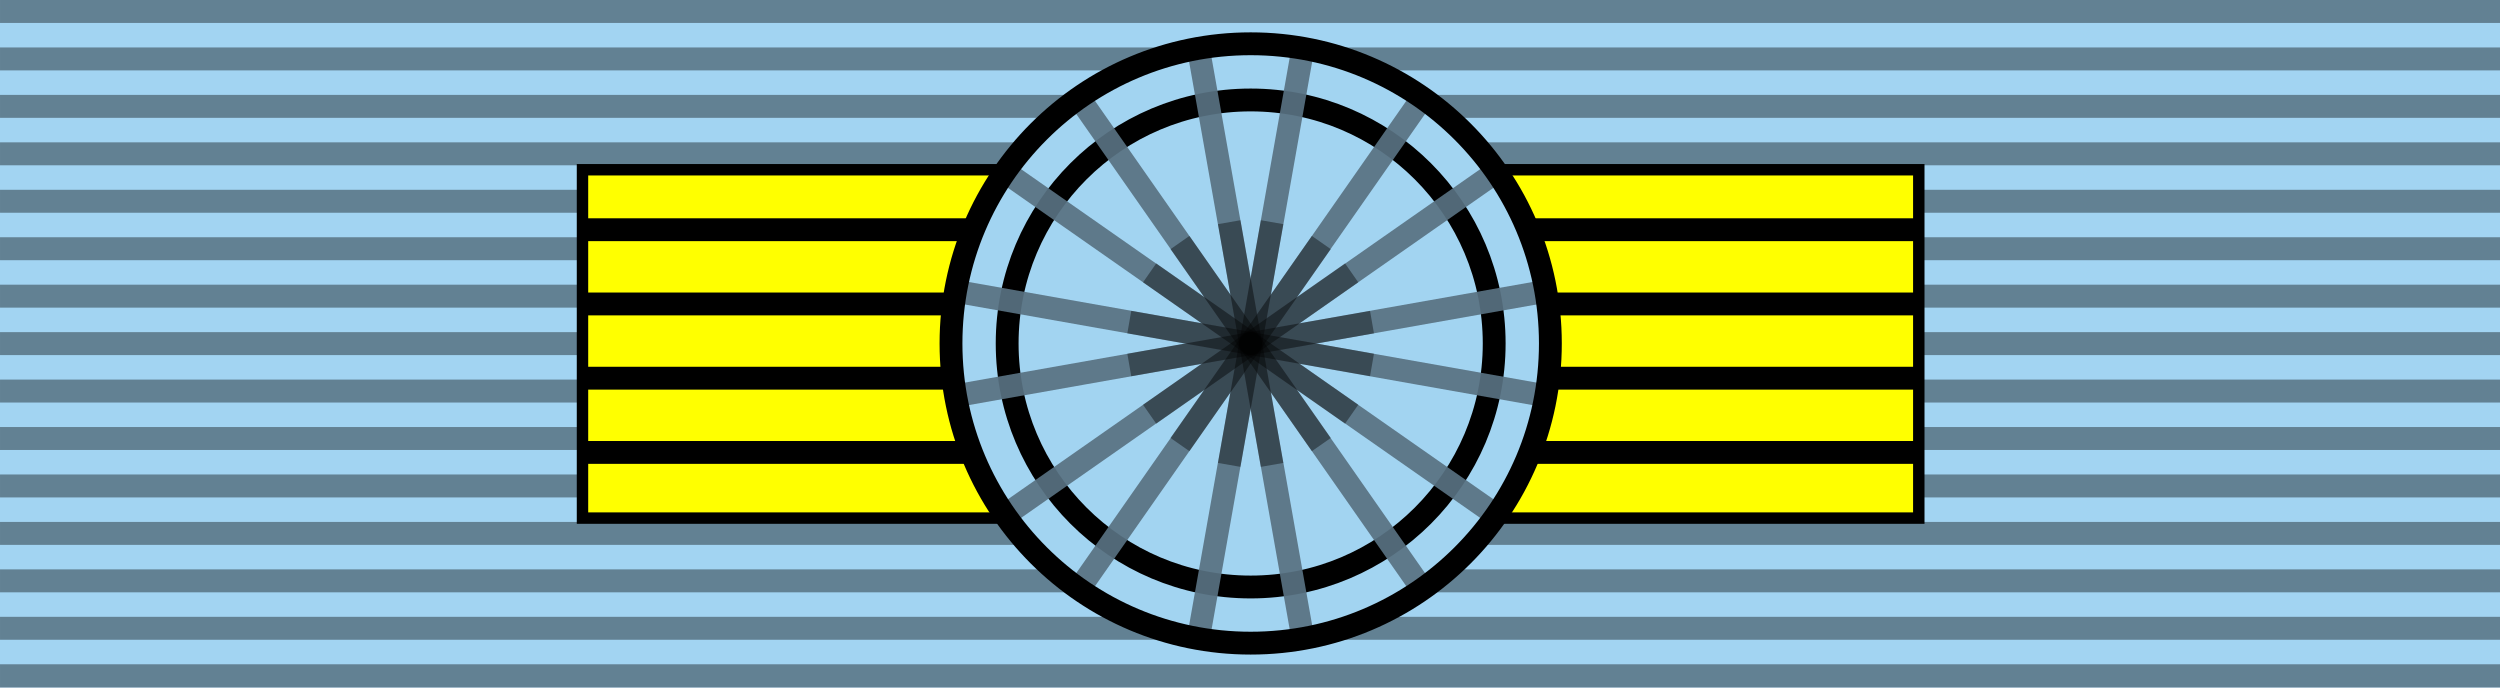
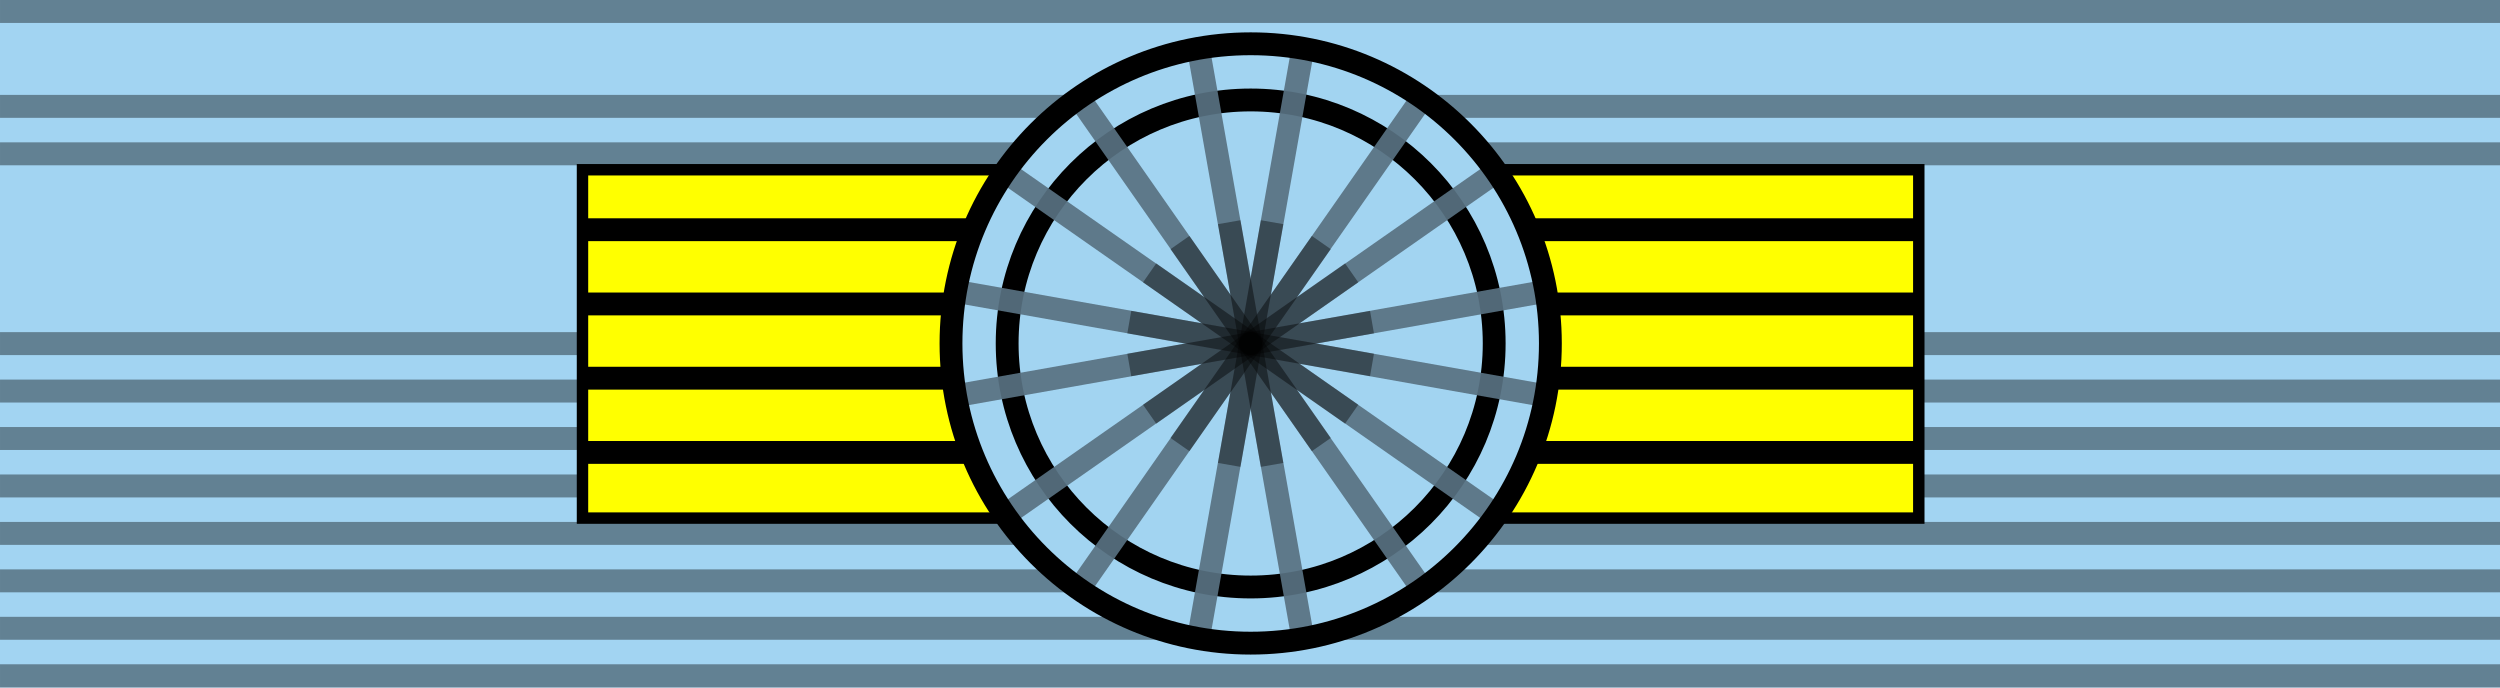
<svg xmlns="http://www.w3.org/2000/svg" xmlns:ns1="http://www.inkscape.org/namespaces/inkscape" xmlns:ns2="http://sodipodi.sourceforge.net/DTD/sodipodi-0.dtd" ns1:version="1.0 (4035a4fb49, 2020-05-01)" ns2:docname="BRA_-_Order_of_the_Southern_Cross_-_Grand_Cross_BAR.svg" id="svg78824" version="1.0" height="330" width="1200" ns1:export-filename="D:\1\1-10\New folder\Royal Family Order of Vishwamitra\GWE.png" ns1:export-xdpi="660.55048" ns1:export-ydpi="660.55048">
  <rect width="100%" height="100%" fill="#808080" stroke="none" />
  <defs id="defs78828" />
  <ns2:namedview ns1:current-layer="layer7" ns1:window-maximized="1" ns1:window-y="-8" ns1:window-x="-8" ns1:cy="-0.51419813" ns1:cx="97.144368" ns1:zoom="1.8439918" showgrid="false" id="namedview78826" ns1:window-height="705" ns1:window-width="1366" ns1:pageshadow="2" ns1:pageopacity="0" guidetolerance="10" gridtolerance="10" objecttolerance="10" borderopacity="1" bordercolor="#666666" pagecolor="#ffffff" ns1:document-rotation="0" ns1:showpageshadow="2" ns1:pagecheckerboard="0" ns1:deskcolor="#d1d1d1">
    <ns1:page x="0" y="0" width="1200" height="330" id="page2" margin="0" bleed="0" />
  </ns2:namedview>
  <g id="g28-6" transform="matrix(5.455,0,0,5.455,4.0517578e-5,1.5648437e-4)" ns1:label="Grand Cross of the Order of Southern Cross - Brasil" ns1:export-filename="Lencana\JAPAN\The Order of the Rising Sun\Grand Cordon of The Order of the Rising Sun - Japan.svg" ns1:export-xdpi="96" ns1:export-ydpi="96">
    <g id="layer3-176-3" ns1:label="Base" style="display:inline">
      <rect style="color:#000000;display:inline;overflow:visible;visibility:visible;opacity:1;fill:#a2d4f2;fill-opacity:0.988;fill-rule:evenodd;stroke:none;stroke-width:2.018;stroke-linecap:butt;stroke-linejoin:miter;stroke-miterlimit:4;stroke-dasharray:none;stroke-dashoffset:0;stroke-opacity:0.196;marker:none;marker-start:none;marker-mid:none;marker-end:none" id="rect3997-00-4" width="220" height="60.5" x="0" y="0" ns1:label="Base" />
    </g>
    <g id="layer1-33-5" ns1:label="Grey Bar" transform="matrix(1.014,0,0,1.01,-0.5,-0.065)">
      <path style="fill:none;fill-opacity:0.196;fill-rule:evenodd;stroke:#000000;stroke-width:2;stroke-linecap:butt;stroke-linejoin:miter;stroke-miterlimit:4;stroke-dasharray:none;stroke-opacity:0.392" d="M 0.494,1.064 H 217.506" id="path1327-62-3" />
      <path style="fill:none;fill-opacity:0.196;fill-rule:evenodd;stroke:#000000;stroke-width:2;stroke-linecap:butt;stroke-linejoin:miter;stroke-miterlimit:4;stroke-dasharray:none;stroke-opacity:0.392" d="M 0.494,58.936 H 217.506" id="path1329-8-9" />
-       <path style="fill:none;fill-opacity:0.196;fill-rule:evenodd;stroke:#000000;stroke-width:2;stroke-linecap:butt;stroke-linejoin:miter;stroke-miterlimit:4;stroke-dasharray:none;stroke-opacity:0.392" d="M 0.494,5.198 H 217.506" id="path1331-23-1" />
      <path style="fill:none;fill-opacity:0.196;fill-rule:evenodd;stroke:#000000;stroke-width:2;stroke-linecap:butt;stroke-linejoin:miter;stroke-miterlimit:4;stroke-dasharray:none;stroke-opacity:0.392" d="M 0.494,9.331 H 217.506" id="path1333-4-2" />
      <path style="fill:none;fill-opacity:0.196;fill-rule:evenodd;stroke:#000000;stroke-width:2;stroke-linecap:butt;stroke-linejoin:miter;stroke-miterlimit:4;stroke-dasharray:none;stroke-opacity:0.392" d="M 0.494,13.465 H 217.506" id="path1335-343-8" />
-       <path style="fill:none;fill-opacity:0.196;fill-rule:evenodd;stroke:#000000;stroke-width:2;stroke-linecap:butt;stroke-linejoin:miter;stroke-miterlimit:4;stroke-dasharray:none;stroke-opacity:0.392" d="M 0.494,17.599 H 217.506" id="path1337-68-8" />
-       <path style="fill:none;fill-opacity:0.196;fill-rule:evenodd;stroke:#000000;stroke-width:2;stroke-linecap:butt;stroke-linejoin:miter;stroke-miterlimit:4;stroke-dasharray:none;stroke-opacity:0.392" d="M 0.494,21.733 H 217.506" id="path1339-47-1" />
-       <path style="fill:none;fill-opacity:0.196;fill-rule:evenodd;stroke:#000000;stroke-width:2;stroke-linecap:butt;stroke-linejoin:miter;stroke-miterlimit:4;stroke-dasharray:none;stroke-opacity:0.392" d="M 0.494,25.866 H 217.506" id="path1341-39-8" />
      <path style="fill:none;fill-opacity:0.196;fill-rule:evenodd;stroke:#000000;stroke-width:2;stroke-linecap:butt;stroke-linejoin:miter;stroke-miterlimit:4;stroke-dasharray:none;stroke-opacity:0.392" d="M 0.494,30 H 217.506" id="path1343-8-6" />
      <path style="fill:none;fill-opacity:0.196;fill-rule:evenodd;stroke:#000000;stroke-width:2;stroke-linecap:butt;stroke-linejoin:miter;stroke-miterlimit:4;stroke-dasharray:none;stroke-opacity:0.392" d="M 0.494,34.134 H 217.506" id="path1345-00-0" />
      <path style="fill:none;fill-opacity:0.196;fill-rule:evenodd;stroke:#000000;stroke-width:2;stroke-linecap:butt;stroke-linejoin:miter;stroke-miterlimit:4;stroke-dasharray:none;stroke-opacity:0.392" d="M 0.494,38.267 H 217.506" id="path1347-88-2" />
      <path style="fill:none;fill-opacity:0.196;fill-rule:evenodd;stroke:#000000;stroke-width:2;stroke-linecap:butt;stroke-linejoin:miter;stroke-miterlimit:4;stroke-dasharray:none;stroke-opacity:0.392" d="M 0.494,42.401 H 217.506" id="path1349-0-4" />
      <path style="fill:none;fill-opacity:0.196;fill-rule:evenodd;stroke:#000000;stroke-width:2;stroke-linecap:butt;stroke-linejoin:miter;stroke-miterlimit:4;stroke-dasharray:none;stroke-opacity:0.392" d="M 0.494,46.535 H 217.506" id="path1351-51-9" />
      <path style="fill:none;fill-opacity:0.196;fill-rule:evenodd;stroke:#000000;stroke-width:2;stroke-linecap:butt;stroke-linejoin:miter;stroke-miterlimit:4;stroke-dasharray:none;stroke-opacity:0.392" d="M 0.494,50.669 H 217.506" id="path1353-43-0" />
      <path style="fill:none;fill-opacity:0.196;fill-rule:evenodd;stroke:#000000;stroke-width:2;stroke-linecap:butt;stroke-linejoin:miter;stroke-miterlimit:4;stroke-dasharray:none;stroke-opacity:0.392" d="M 0.494,54.802 H 217.506" id="path1355-63-2" />
    </g>
    <g id="g1" ns1:label="Star" transform="translate(4.03e-6,75.957)">
      <g id="g78752" stroke-width="1" stroke="#000000" transform="matrix(1.005,0,0,1.005,0.502,-75.844)">
        <path id="path78750" fill="#ffff00" d="m 50.5,14.75 h 117 v 30.5 h -117 z" />
      </g>
      <g fill="none" stroke="#000000" stroke-width="2" id="g920" transform="matrix(1.005,0,0,1.005,0.502,-75.844)">
        <path d="m 50.5,20 h 117" id="path912" />
        <path d="m 50.5,26.5 h 117" id="path914" />
        <path d="m 50.5,33 h 117" id="path916" />
        <path d="m 50.5,39.5 h 117" id="path918" />
      </g>
      <g id="g980" ns1:label="rosett" style="display:inline" transform="matrix(1.005,0,0,1.005,0.502,4.522)">
        <g id="g922" transform="translate(-0.064,-7.5)" />
        <g transform="translate(0,-80)" id="g978">
          <circle style="display:inline;overflow:visible;visibility:visible;fill:#a2d4f1;fill-opacity:1;fill-rule:evenodd;stroke:none;stroke-width:0.981;stroke-linecap:butt;stroke-linejoin:miter;stroke-miterlimit:4;stroke-dasharray:none;stroke-dashoffset:0;stroke-opacity:1;marker:none;marker-start:none;marker-mid:none;marker-end:none" id="circle924" transform="matrix(1.019,0,0,1.019,208.102,-122.602)" cx="-97.25" cy="149.75" r="25.75" />
-           <path id="path926" d="M 109.25,30.25 94.25,8.75 104.25,4.75 Z" style="display:inline;opacity:0.99;fill:#a2d4f1;fill-opacity:1;fill-rule:evenodd;stroke:none;stroke-width:1px;stroke-linecap:butt;stroke-linejoin:miter;stroke-opacity:1" />
          <path id="path928" d="m 109.25,30 4.5,-25.75 9.75,4.5 z" style="display:inline;opacity:0.99;fill:#a2d4f1;fill-opacity:1;fill-rule:evenodd;stroke:none;stroke-width:1px;stroke-linecap:butt;stroke-linejoin:miter;stroke-opacity:1" />
          <path id="path930" d="m 108.983,30.125 21.39,-14.938 4.243,10.253 z" style="display:inline;fill:#a2d4f1;fill-opacity:1;fill-rule:evenodd;stroke:none;stroke-width:1px;stroke-linecap:butt;stroke-linejoin:miter;stroke-opacity:1" />
          <path id="path932" d="m 108.983,30.036 25.809,4.773 -4.331,10.253 z" style="display:inline;fill:#a2d4f1;fill-opacity:1;fill-rule:evenodd;stroke:none;stroke-width:1px;stroke-linecap:butt;stroke-linejoin:miter;stroke-opacity:1" />
          <path id="path934" d="m 109.071,30.036 15.026,21.567 -10.518,4.154 z" style="display:inline;opacity:0.99;fill:#a2d4f1;fill-opacity:1;fill-rule:evenodd;stroke:none;stroke-width:1px;stroke-linecap:butt;stroke-linejoin:miter;stroke-opacity:1" />
          <path id="path936" d="m 109.071,29.948 -4.596,25.809 -10.341,-4.596 z" style="display:inline;opacity:0.99;fill:#a2d4f1;fill-opacity:1;fill-rule:evenodd;stroke:none;stroke-width:1px;stroke-linecap:butt;stroke-linejoin:miter;stroke-opacity:1" />
          <path id="path938" d="M 109.071,29.948 87.416,45.151 83.173,34.633 Z" style="display:inline;fill:#a2d4f1;fill-opacity:1;fill-rule:evenodd;stroke:none;stroke-width:1px;stroke-linecap:butt;stroke-linejoin:miter;stroke-opacity:1" />
          <path id="path940" d="M 108.983,30.036 87.593,15.099 83.262,25.529 Z" style="display:inline;fill:#a2d4f1;fill-opacity:1;fill-rule:evenodd;stroke:none;stroke-width:1px;stroke-linecap:butt;stroke-linejoin:miter;stroke-opacity:1" />
          <circle transform="matrix(0.828,0,0,0.828,189.526,-93.998)" id="circle942" style="display:inline;overflow:visible;visibility:visible;fill:none;fill-opacity:1;fill-rule:evenodd;stroke:#000000;stroke-width:2.415;stroke-linecap:butt;stroke-linejoin:miter;stroke-miterlimit:4;stroke-dasharray:none;stroke-dashoffset:0;stroke-opacity:1;marker:none;marker-start:none;marker-mid:none;marker-end:none" cx="-97.25" cy="149.75" r="25.75" />
          <path id="path944" d="m 113.537,4.399 -9.075,51.202" style="fill:#023d20;fill-opacity:1;fill-rule:evenodd;stroke:#587182;stroke-width:2;stroke-linecap:butt;stroke-linejoin:miter;stroke-miterlimit:4;stroke-dasharray:none;stroke-opacity:0.918" />
          <path id="path946" d="m 104.463,4.399 9.075,51.202" style="display:inline;fill:#ffffff;fill-opacity:1;fill-rule:evenodd;stroke:#587182;stroke-width:2;stroke-linecap:butt;stroke-linejoin:miter;stroke-miterlimit:4;stroke-dasharray:none;stroke-opacity:0.918" />
          <path id="path948" d="M 134.601,34.537 83.399,25.463" style="fill:#023d20;fill-opacity:1;fill-rule:evenodd;stroke:#587182;stroke-width:2;stroke-linecap:butt;stroke-linejoin:miter;stroke-miterlimit:4;stroke-dasharray:none;stroke-opacity:0.918" />
          <path id="path950" d="M 134.601,25.463 83.399,34.537" style="display:inline;fill:#023d20;fill-opacity:1;fill-rule:evenodd;stroke:#587182;stroke-width:2;stroke-linecap:butt;stroke-linejoin:miter;stroke-miterlimit:4;stroke-dasharray:none;stroke-opacity:0.918" />
          <path id="path952" d="M 130.311,15.106 87.689,44.894" style="fill:#023d20;fill-opacity:1;fill-rule:evenodd;stroke:#587182;stroke-width:2;stroke-linecap:butt;stroke-linejoin:miter;stroke-miterlimit:4;stroke-dasharray:none;stroke-opacity:0.918" />
          <path id="path954" d="M 123.894,8.689 94.106,51.311" style="display:inline;fill:#023d20;fill-opacity:1;fill-rule:evenodd;stroke:#587182;stroke-width:2;stroke-linecap:butt;stroke-linejoin:miter;stroke-miterlimit:4;stroke-dasharray:none;stroke-opacity:0.918" />
          <path id="path956" d="M 123.894,51.311 94.106,8.689" style="fill:#023d20;fill-opacity:1;fill-rule:evenodd;stroke:#587182;stroke-width:2;stroke-linecap:butt;stroke-linejoin:miter;stroke-miterlimit:4;stroke-dasharray:none;stroke-opacity:0.918" />
          <path id="path958" d="M 130.311,44.894 87.689,15.106" style="display:inline;fill:#023d20;fill-opacity:1;fill-rule:evenodd;stroke:#587182;stroke-width:2;stroke-linecap:butt;stroke-linejoin:miter;stroke-miterlimit:4;stroke-dasharray:none;stroke-opacity:0.918" />
          <path id="path960" d="m 109.891,19.203 -3.75,21.25 1.969,0.344 3.75,-21.25 z" style="display:inline;fill:#000000;fill-opacity:0.392;fill-rule:evenodd;stroke:none;stroke-width:2;stroke-linecap:butt;stroke-linejoin:miter;stroke-miterlimit:4;stroke-dasharray:none;stroke-opacity:1" />
          <path id="path962" d="m 108.109,19.203 -1.969,0.344 3.75,21.25 1.969,-0.344 z" style="display:inline;fill:#000000;fill-opacity:0.392;fill-rule:evenodd;stroke:none;stroke-width:2;stroke-linecap:butt;stroke-linejoin:miter;stroke-miterlimit:4;stroke-dasharray:none;stroke-opacity:1" />
          <path id="path964" d="m 98.547,27.141 -0.344,1.969 21.25,3.75 0.344,-1.969 z" style="display:inline;fill:#000000;fill-opacity:0.392;fill-rule:evenodd;stroke:none;stroke-width:2;stroke-linecap:butt;stroke-linejoin:miter;stroke-miterlimit:4;stroke-dasharray:none;stroke-opacity:1" />
          <path id="path966" d="m 119.453,27.141 -21.25,3.75 0.344,1.969 21.25,-3.75 z" style="display:inline;fill:#000000;fill-opacity:0.392;fill-rule:evenodd;stroke:none;stroke-width:2;stroke-linecap:butt;stroke-linejoin:miter;stroke-miterlimit:4;stroke-dasharray:none;stroke-opacity:1" />
          <path id="path968" d="m 117.266,22.984 -17.688,12.375 1.156,1.656 17.688,-12.375 z" style="display:inline;fill:#000000;fill-opacity:0.392;fill-rule:evenodd;stroke:none;stroke-width:2;stroke-linecap:butt;stroke-linejoin:miter;stroke-miterlimit:4;stroke-dasharray:none;stroke-opacity:1" />
          <path id="path970" d="m 114.359,20.578 -12.375,17.688 1.656,1.156 12.375,-17.688 z" style="display:inline;fill:#000000;fill-opacity:0.392;fill-rule:evenodd;stroke:none;stroke-width:2;stroke-linecap:butt;stroke-linejoin:miter;stroke-miterlimit:4;stroke-dasharray:none;stroke-opacity:1" />
          <path id="path972" d="m 103.641,20.578 -1.656,1.156 12.375,17.688 1.656,-1.156 z" style="display:inline;fill:#000000;fill-opacity:0.392;fill-rule:evenodd;stroke:none;stroke-width:2;stroke-linecap:butt;stroke-linejoin:miter;stroke-miterlimit:4;stroke-dasharray:none;stroke-opacity:1" />
          <path id="path974" d="m 100.734,22.984 -1.156,1.656 17.688,12.375 1.156,-1.656 z" style="display:inline;fill:#000000;fill-opacity:0.392;fill-rule:evenodd;stroke:none;stroke-width:2;stroke-linecap:butt;stroke-linejoin:miter;stroke-miterlimit:4;stroke-dasharray:none;stroke-opacity:1" />
          <circle transform="matrix(1.019,0,0,1.019,208.102,-122.602)" id="circle976" style="display:inline;overflow:visible;visibility:visible;fill:none;fill-opacity:1;fill-rule:evenodd;stroke:#000000;stroke-width:1.963;stroke-linecap:butt;stroke-linejoin:miter;stroke-miterlimit:4;stroke-dasharray:none;stroke-dashoffset:0;stroke-opacity:1;marker:none;marker-start:none;marker-mid:none;marker-end:none" cx="-97.25" cy="149.75" r="25.75" />
        </g>
      </g>
    </g>
  </g>
</svg>